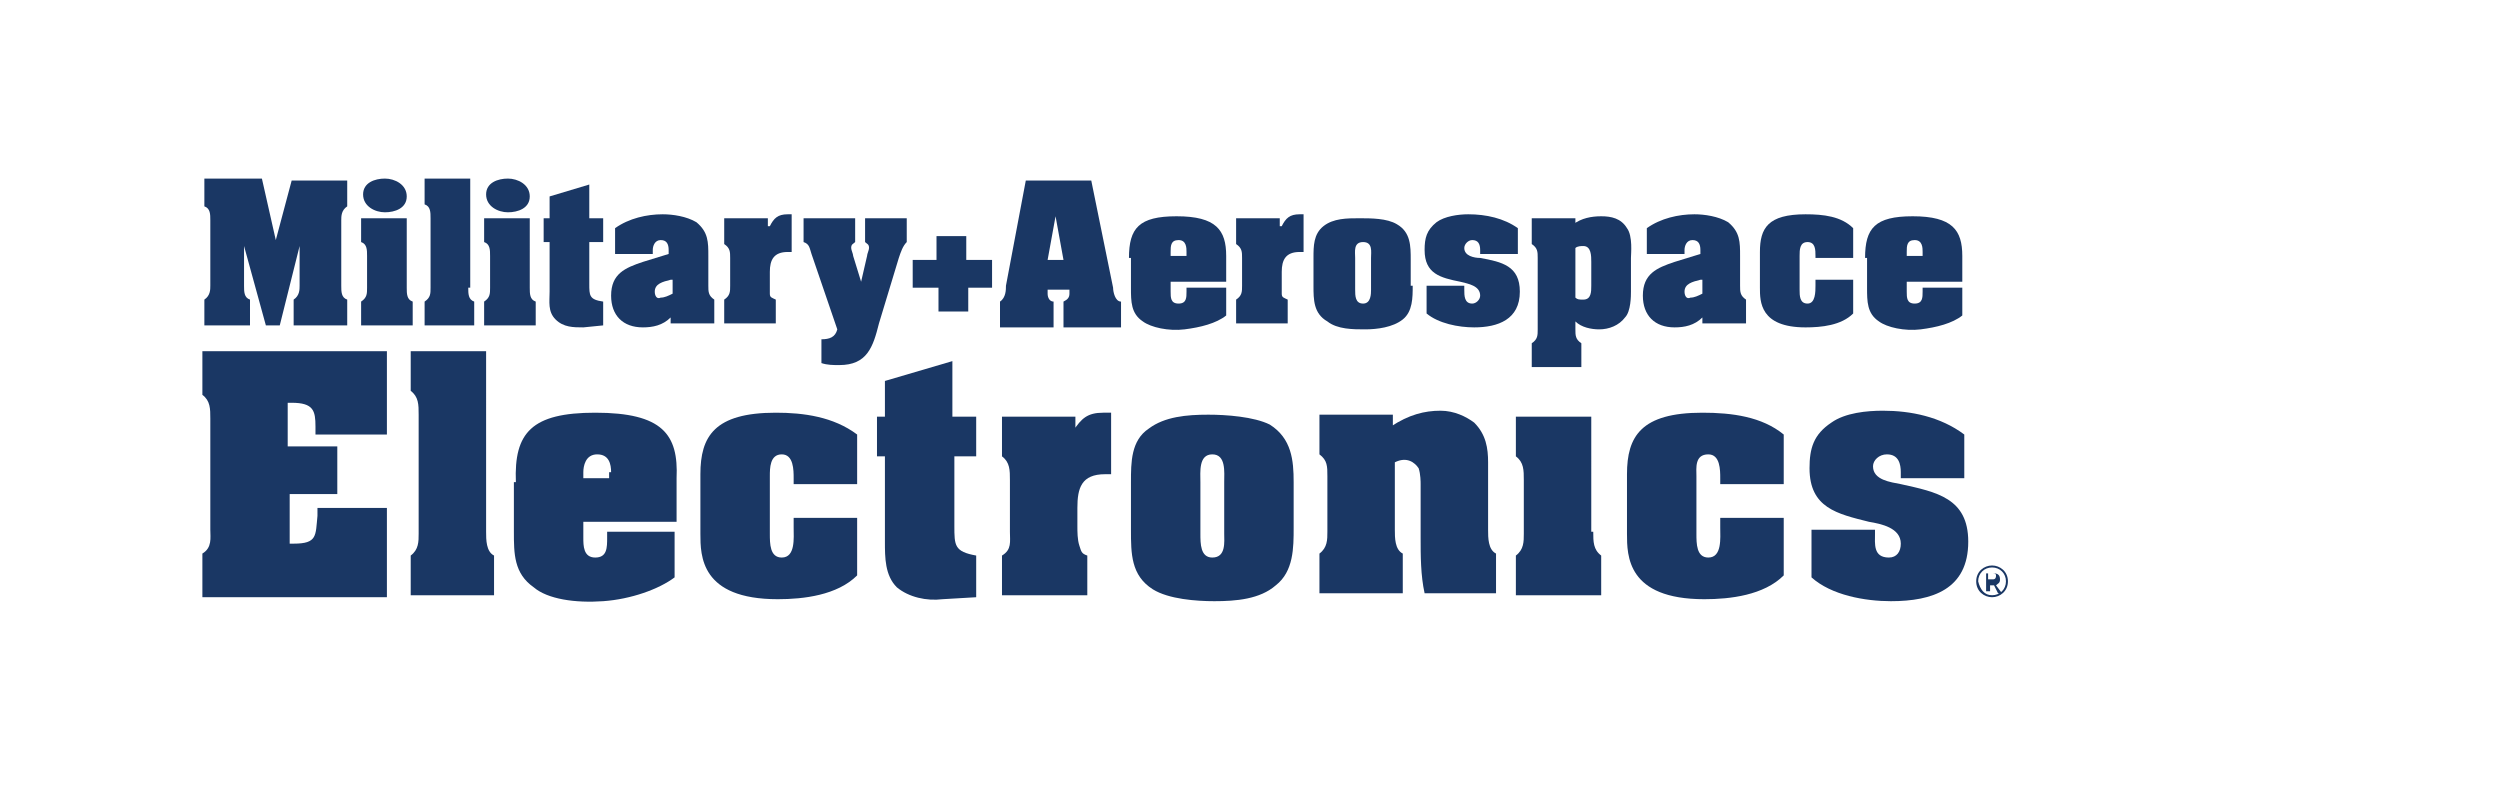
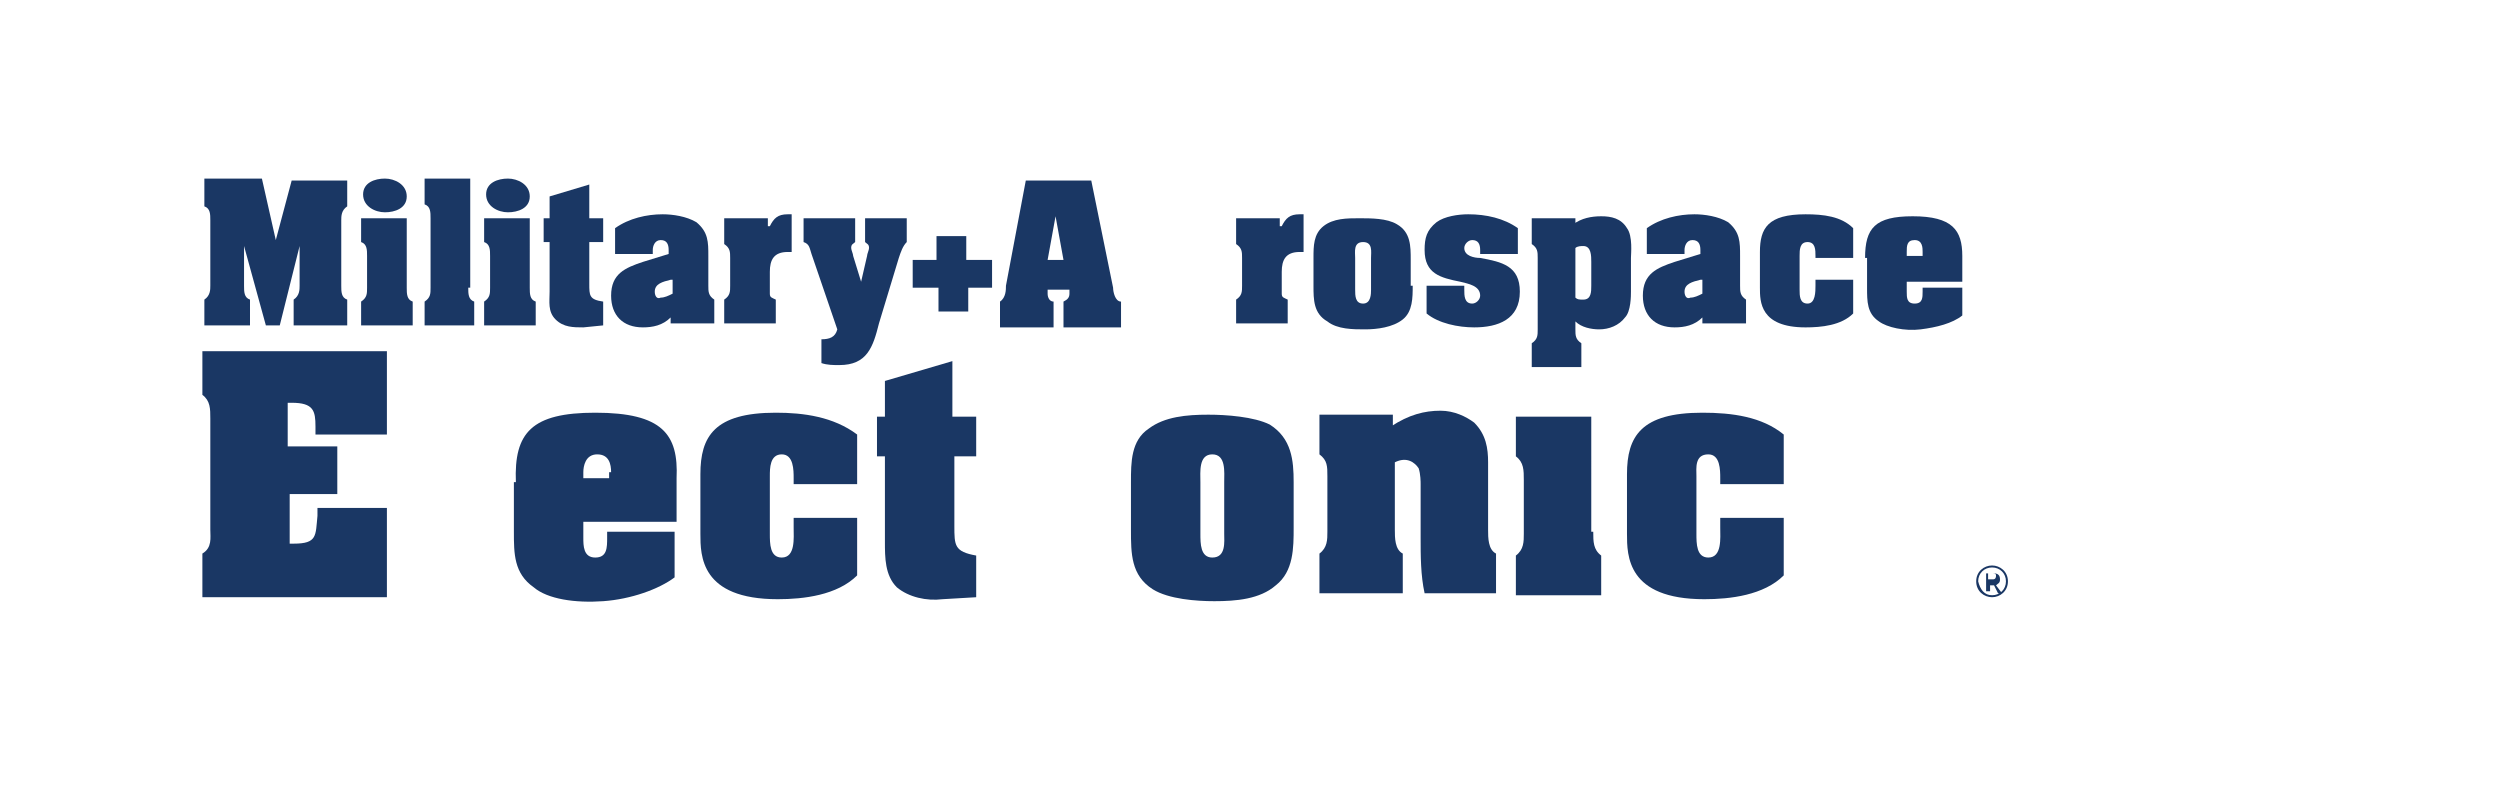
<svg xmlns="http://www.w3.org/2000/svg" version="1.1" id="Layer_1" x="0px" y="0px" viewBox="0 0 126 40.6" style="enable-background:new 0 0 126 40.6;" xml:space="preserve">
  <style type="text/css">
	.st0{fill:#1A3764;}
</style>
  <g>
    <path class="st0" d="M13.9,12.1L13.9,12.1l0.8-3h2.8v1.3c-0.3,0.2-0.3,0.5-0.3,0.7v3.3c0,0.3,0,0.6,0.3,0.7v1.3h-2.7v-1.3   c0.3-0.2,0.3-0.5,0.3-0.7v-2h0l-1,4h-0.7l-1.1-4h0v2c0,0.3,0,0.6,0.3,0.7v1.3h-2.3v-1.3c0.3-0.2,0.3-0.5,0.3-0.7v-3.3   c0-0.3,0-0.6-0.3-0.7V9h2.9L13.9,12.1z" />
    <path class="st0" d="M20.5,14.5c0,0.3,0,0.6,0.3,0.7v1.2h-2.6v-1.2c0.3-0.2,0.3-0.4,0.3-0.7v-1.6c0-0.3,0-0.6-0.3-0.7V11h2.3V14.5z    M18.3,9.8c0-0.6,0.6-0.8,1.1-0.8c0.5,0,1.1,0.3,1.1,0.9c0,0.6-0.6,0.8-1.1,0.8C18.9,10.7,18.3,10.4,18.3,9.8z" />
    <path class="st0" d="M23.6,14.5c0,0.3,0,0.6,0.3,0.7v1.2h-2.5v-1.2c0.3-0.2,0.3-0.4,0.3-0.7V11c0-0.3,0-0.6-0.3-0.7V9h2.3V14.5z" />
    <path class="st0" d="M26.7,14.5c0,0.3,0,0.6,0.3,0.7v1.2h-2.6v-1.2c0.3-0.2,0.3-0.4,0.3-0.7v-1.6c0-0.3,0-0.6-0.3-0.7V11h2.3V14.5z    M24.5,9.8c0-0.6,0.6-0.8,1.1-0.8c0.5,0,1.1,0.3,1.1,0.9c0,0.6-0.6,0.8-1.1,0.8C25.1,10.7,24.5,10.4,24.5,9.8z" />
    <path class="st0" d="M29.7,11h0.7v1.2h-0.7v2.1c0,0.6,0,0.8,0.7,0.9v1.2l-1,0.1c-0.5,0-1,0-1.4-0.4c-0.4-0.4-0.3-0.9-0.3-1.4v-2.5   h-0.3V11h0.3V9.9l2-0.6V11z" />
    <path class="st0" d="M33.8,16c-0.4,0.4-0.9,0.5-1.4,0.5c-1,0-1.6-0.6-1.6-1.6c0-1.1,0.7-1.4,1.6-1.7l1.3-0.4v-0.2   c0-0.3-0.1-0.5-0.4-0.5c-0.3,0-0.4,0.3-0.4,0.5v0.2h-1.9v-1.3c0.7-0.5,1.6-0.7,2.4-0.7c0.5,0,1.2,0.1,1.7,0.4   c0.6,0.5,0.6,1,0.6,1.7v1.5c0,0.3,0,0.5,0.3,0.7v1.2h-2.2V16z M33.8,14.1c-0.4,0.1-0.8,0.2-0.8,0.6c0,0.2,0.1,0.4,0.3,0.3   c0.2,0,0.4-0.1,0.6-0.2V14.1z" />
    <path class="st0" d="M38.8,11.4c0.2-0.4,0.4-0.6,0.9-0.6c0.1,0,0.2,0,0.2,0v1.9h-0.2c-0.7,0-0.9,0.4-0.9,1v0.5c0,0.2,0,0.4,0,0.6   c0,0.2,0.1,0.2,0.3,0.3v1.2h-2.6v-1.2c0.3-0.2,0.3-0.4,0.3-0.7V13c0-0.3,0-0.5-0.3-0.7V11h2.2V11.4z" />
    <path class="st0" d="M43.5,11h2.2v1.2c-0.2,0.2-0.3,0.5-0.4,0.8l-1,3.3c-0.3,1.2-0.6,2.1-2,2.1c-0.3,0-0.6,0-0.9-0.1v-1.2   c0.4,0,0.7-0.1,0.8-0.5l-1.3-3.8c-0.1-0.3-0.1-0.5-0.4-0.6V11h2.6v1.2c-0.1,0.1-0.2,0.1-0.2,0.3c0,0.1,0.1,0.3,0.1,0.4l0.4,1.3   l0.3-1.3c0-0.1,0.1-0.3,0.1-0.4c0-0.2-0.1-0.2-0.2-0.3V11z" />
  </g>
  <path class="st0" d="M53,16.5h-2.6v-1.3c0.3-0.2,0.3-0.6,0.3-0.8l1-5.3H55l1.1,5.4c0,0.2,0.1,0.7,0.4,0.7v1.3h-2.9v-1.3  c0.2-0.1,0.3-0.2,0.3-0.4c0-0.1,0-0.1,0-0.2h-1.1c0,0.1,0,0.1,0,0.2c0,0.2,0.1,0.4,0.3,0.4V16.5z M53.6,13.1l-0.4-2.2h0l-0.4,2.2  H53.6z" />
-   <path class="st0" d="M56.9,13c0-1.5,0.5-2.1,2.4-2.1c2,0,2.5,0.7,2.5,2v1.3H59v0.5c0,0.3,0,0.6,0.4,0.6c0.4,0,0.4-0.3,0.4-0.6v-0.2  h2v1.4c-0.5,0.4-1.3,0.6-2.1,0.7c-0.8,0.1-1.7-0.1-2.1-0.4c-0.6-0.4-0.6-1-0.6-1.7V13z M59.8,12.7c0-0.2,0-0.6-0.4-0.6  c-0.4,0-0.4,0.3-0.4,0.6v0.2h0.8V12.7z" />
  <path class="st0" d="M64.6,11.4c0.2-0.4,0.4-0.6,0.9-0.6c0.1,0,0.2,0,0.2,0v1.9h-0.2c-0.7,0-0.9,0.4-0.9,1v0.5c0,0.2,0,0.4,0,0.6  c0,0.2,0.1,0.2,0.3,0.3v1.2h-2.6v-1.2c0.3-0.2,0.3-0.4,0.3-0.7V13c0-0.3,0-0.5-0.3-0.7V11h2.2V11.4z" />
  <path class="st0" d="M71.2,14.4c0,0.6,0,1.3-0.5,1.7c-0.5,0.4-1.3,0.5-1.9,0.5c-0.6,0-1.4,0-1.9-0.4c-0.7-0.4-0.7-1.1-0.7-1.8V13  c0-0.6,0-1.2,0.5-1.6c0.5-0.4,1.2-0.4,1.8-0.4c0.6,0,1.4,0,1.9,0.3c0.7,0.4,0.7,1.1,0.7,1.8V14.4z M68.3,14.6c0,0.3,0,0.7,0.4,0.7  c0.4,0,0.4-0.5,0.4-0.7V13c0-0.3,0.1-0.8-0.4-0.8s-0.4,0.5-0.4,0.8V14.6z" />
  <path class="st0" d="M73.8,14.6c0,0.3,0,0.7,0.4,0.7c0.2,0,0.4-0.2,0.4-0.4c0-0.5-0.6-0.6-1-0.7c-1-0.2-1.8-0.4-1.8-1.6  c0-0.6,0.1-1,0.6-1.4c0.4-0.3,1.1-0.4,1.6-0.4c0.9,0,1.8,0.2,2.5,0.7v1.3h-1.9v-0.2c0-0.3-0.1-0.5-0.4-0.5c-0.2,0-0.4,0.2-0.4,0.4  c0,0.4,0.5,0.5,0.8,0.5c1.1,0.2,2,0.4,2,1.7c0,1.4-1.1,1.8-2.3,1.8c-0.8,0-1.8-0.2-2.4-0.7v-1.4h1.9V14.6z" />
  <path class="st0" d="M85.8,16c-0.4,0.4-0.9,0.5-1.4,0.5c-1,0-1.6-0.6-1.6-1.6c0-1.1,0.7-1.4,1.6-1.7l1.3-0.4v-0.2  c0-0.3-0.1-0.5-0.4-0.5c-0.3,0-0.4,0.3-0.4,0.5v0.2h-1.9v-1.3c0.7-0.5,1.6-0.7,2.4-0.7c0.5,0,1.2,0.1,1.7,0.4c0.6,0.5,0.6,1,0.6,1.7  v1.5c0,0.3,0,0.5,0.3,0.7v1.2h-2.2V16z M85.7,14.1c-0.4,0.1-0.8,0.2-0.8,0.6c0,0.2,0.1,0.4,0.3,0.3c0.2,0,0.4-0.1,0.6-0.2V14.1z" />
  <path class="st0" d="M91.5,12.9c0-0.3,0-0.7-0.4-0.7c-0.4,0-0.4,0.4-0.4,0.7v1.7c0,0.3,0,0.7,0.4,0.7c0.4,0,0.4-0.6,0.4-0.9v-0.3  h1.9v1.7c-0.6,0.6-1.6,0.7-2.4,0.7c-2.3,0-2.3-1.3-2.3-2v-1.8c0-1.2,0.4-1.9,2.3-1.9c0.9,0,1.8,0.1,2.4,0.7v1.5h-1.9V12.9z" />
  <path class="st0" d="M94,13c0-1.5,0.5-2.1,2.4-2.1c2,0,2.5,0.7,2.5,2v1.3h-2.8v0.5c0,0.3,0,0.6,0.4,0.6c0.4,0,0.4-0.3,0.4-0.6v-0.2  h2v1.4c-0.5,0.4-1.3,0.6-2.1,0.7c-0.8,0.1-1.7-0.1-2.1-0.4c-0.6-0.4-0.6-1-0.6-1.7V13z M96.9,12.7c0-0.2,0-0.6-0.4-0.6  c-0.4,0-0.4,0.3-0.4,0.6v0.2h0.8V12.7z" />
  <path class="st0" d="M79.3,11.3c0.4-0.3,0.9-0.4,1.4-0.4c0.5,0,1,0.1,1.3,0.6c0.3,0.4,0.2,1.3,0.2,1.5v1.7c0,0.2,0,1-0.3,1.3  c-0.3,0.4-0.8,0.6-1.3,0.6c-0.4,0-0.9-0.1-1.2-0.4v0.4c0,0.3,0,0.5,0.3,0.7v1.2h-2.5v-1.2c0.3-0.2,0.3-0.4,0.3-0.7V13  c0-0.3,0-0.5-0.3-0.7V11h2.2V11.3z M79.4,15c0.1,0.1,0.2,0.1,0.4,0.1c0.4,0,0.4-0.4,0.4-0.7v-1.2c0-0.3,0-0.8-0.4-0.8  c-0.1,0-0.3,0-0.4,0.1V15z" />
  <path class="st0" d="M19.5,25.6v4.5h-9.3v-2.2c0.5-0.3,0.4-0.8,0.4-1.2v-5.6c0-0.5,0-0.9-0.4-1.2v-2.2h9.3v4.2h-3.6v-0.4  c0-0.8-0.1-1.2-1.2-1.2h-0.2v2.2H17v2.4h-2.4v2.5h0.2c1.2,0,1.1-0.4,1.2-1.4v-0.4H19.5z" />
-   <path class="st0" d="M24.5,26.8c0,0.4,0,1,0.4,1.2v2h-4.2v-2c0.4-0.3,0.4-0.7,0.4-1.1v-6c0-0.5,0-0.9-0.4-1.2v-2h3.8V26.8z" />
  <path class="st0" d="M26,24.3c-0.1-2.5,0.8-3.5,4-3.5c3.4,0,4.2,1.1,4.1,3.3v2.2h-4.7v0.8c0,0.4,0,1,0.6,1s0.6-0.5,0.6-1v-0.3h3.4  v2.3c-0.8,0.6-2.2,1.1-3.6,1.2c-1.4,0.1-2.8-0.1-3.5-0.7c-1-0.7-1-1.7-1-2.8V24.3z M30.8,23.8c0-0.4-0.1-0.9-0.7-0.9  s-0.7,0.6-0.7,0.9v0.3h1.3V23.8z" />
  <path class="st0" d="M40,24.1c0-0.4,0-1.2-0.6-1.2c-0.6,0-0.6,0.7-0.6,1.1v2.9c0,0.5,0,1.2,0.6,1.2c0.7,0,0.6-1,0.6-1.5v-0.5h3.2V29  c-1,1-2.7,1.2-4,1.2c-3.9,0-3.9-2.2-3.9-3.3v-3c0-1.9,0.7-3.1,3.8-3.1c1.4,0,2.9,0.2,4.1,1.1v2.5H40V24.1z" />
  <path class="st0" d="M48.1,21h1.1V23h-1.1v3.5c0,1,0,1.3,1.1,1.5v2.1l-1.7,0.1c-0.8,0.1-1.7-0.1-2.3-0.6c-0.6-0.6-0.6-1.5-0.6-2.3  V23h-0.4V21h0.4v-1.8l3.4-1V21z" />
-   <path class="st0" d="M54.1,21.7c0.4-0.6,0.7-0.9,1.5-0.9c0.1,0,0.3,0,0.4,0v3.1h-0.3c-1.2,0-1.4,0.7-1.4,1.7v0.9c0,0.3,0,0.7,0.1,1  c0.1,0.3,0.1,0.4,0.4,0.5v2h-4.3V28c0.5-0.3,0.4-0.7,0.4-1.2v-2.6c0-0.5,0-0.9-0.4-1.2V21h3.7V21.7z" />
  <path class="st0" d="M65.2,26.6c0,1,0,2.2-0.9,2.9c-0.8,0.7-2,0.8-3.1,0.8c-0.9,0-2.3-0.1-3.1-0.6c-1.1-0.7-1.1-1.8-1.1-3v-2.4  c0-1,0-2.1,0.9-2.7c0.8-0.6,1.9-0.7,3-0.7c0.9,0,2.3,0.1,3.1,0.5c1.1,0.7,1.2,1.8,1.2,2.9V26.6z M60.5,26.9c0,0.5,0,1.2,0.6,1.2  c0.7,0,0.6-0.8,0.6-1.2v-2.6c0-0.5,0.1-1.4-0.6-1.4c-0.7,0-0.6,0.9-0.6,1.4V26.9z" />
  <path class="st0" d="M70.1,21.5c0.9-0.6,1.7-0.8,2.5-0.8c0.7,0,1.3,0.3,1.7,0.6c0.6,0.6,0.7,1.3,0.7,2v3.4c0,0.4,0,1,0.4,1.2v2h-3.6  c-0.2-0.9-0.2-1.9-0.2-2.8v-2.7c0-0.1,0-0.5-0.1-0.8c-0.2-0.3-0.6-0.6-1.2-0.3v3.4c0,0.4,0,1,0.4,1.2v2h-4.2v-2  c0.4-0.3,0.4-0.7,0.4-1.1v-2.8c0-0.5,0-0.8-0.4-1.1v-2h3.7V21.5z" />
  <path class="st0" d="M80.3,26.8c0,0.5,0,0.9,0.4,1.2v2h-4.3v-2c0.4-0.3,0.4-0.7,0.4-1.1v-2.7c0-0.5,0-0.9-0.4-1.2v-2h3.8V26.8z" />
  <path class="st0" d="M86.7,24.1c0-0.4,0-1.2-0.6-1.2c-0.7,0-0.6,0.7-0.6,1.1v2.9c0,0.5,0,1.2,0.6,1.2c0.7,0,0.6-1,0.6-1.5v-0.5h3.2  V29c-1,1-2.7,1.2-4,1.2c-3.9,0-3.9-2.2-3.9-3.3v-3c0-1.9,0.7-3.1,3.8-3.1c1.5,0,3,0.2,4.1,1.1v2.5h-3.2V24.1z" />
-   <path class="st0" d="M94.5,26.9c0,0.5-0.1,1.2,0.7,1.2c0.4,0,0.6-0.3,0.6-0.7c0-0.8-1-1-1.6-1.1c-1.6-0.4-3-0.7-3-2.7  c0-1,0.2-1.7,1.1-2.3c0.7-0.5,1.8-0.6,2.6-0.6c1.4,0,2.9,0.3,4.1,1.2v2.2h-3.2v-0.3c0-0.4-0.1-0.9-0.7-0.9c-0.4,0-0.7,0.3-0.7,0.6  c0,0.7,0.9,0.8,1.4,0.9c1.8,0.4,3.4,0.7,3.4,2.9c0,2.4-1.8,3-3.9,3c-1.3,0-3-0.3-4-1.2v-2.4h3.2V26.9z" />
  <path class="st0" d="M47.2,14.5H46v-1.4h1.2v-1.2h1.5v1.2H50v1.4h-1.2v1.2h-1.5V14.5z" />
  <g>
    <path class="st0" d="M99.6,29.3c0-0.5,0.4-0.8,0.8-0.8c0.4,0,0.8,0.3,0.8,0.8c0,0.5-0.4,0.8-0.8,0.8C100,30.1,99.6,29.8,99.6,29.3z    M100.4,30c0.4,0,0.7-0.3,0.7-0.7c0-0.4-0.3-0.7-0.7-0.7c-0.4,0-0.7,0.3-0.7,0.7C99.8,29.7,100,30,100.4,30z M100.2,29.8h-0.1v-0.9   h0.4c0.2,0,0.3,0.1,0.3,0.3c0,0.2-0.1,0.2-0.2,0.3l0.3,0.4h-0.2l-0.2-0.4h-0.2V29.8z M100.4,29.2c0.1,0,0.2,0,0.2-0.2   c0-0.1-0.1-0.1-0.2-0.1h-0.2v0.3H100.4z" />
  </g>
</svg>